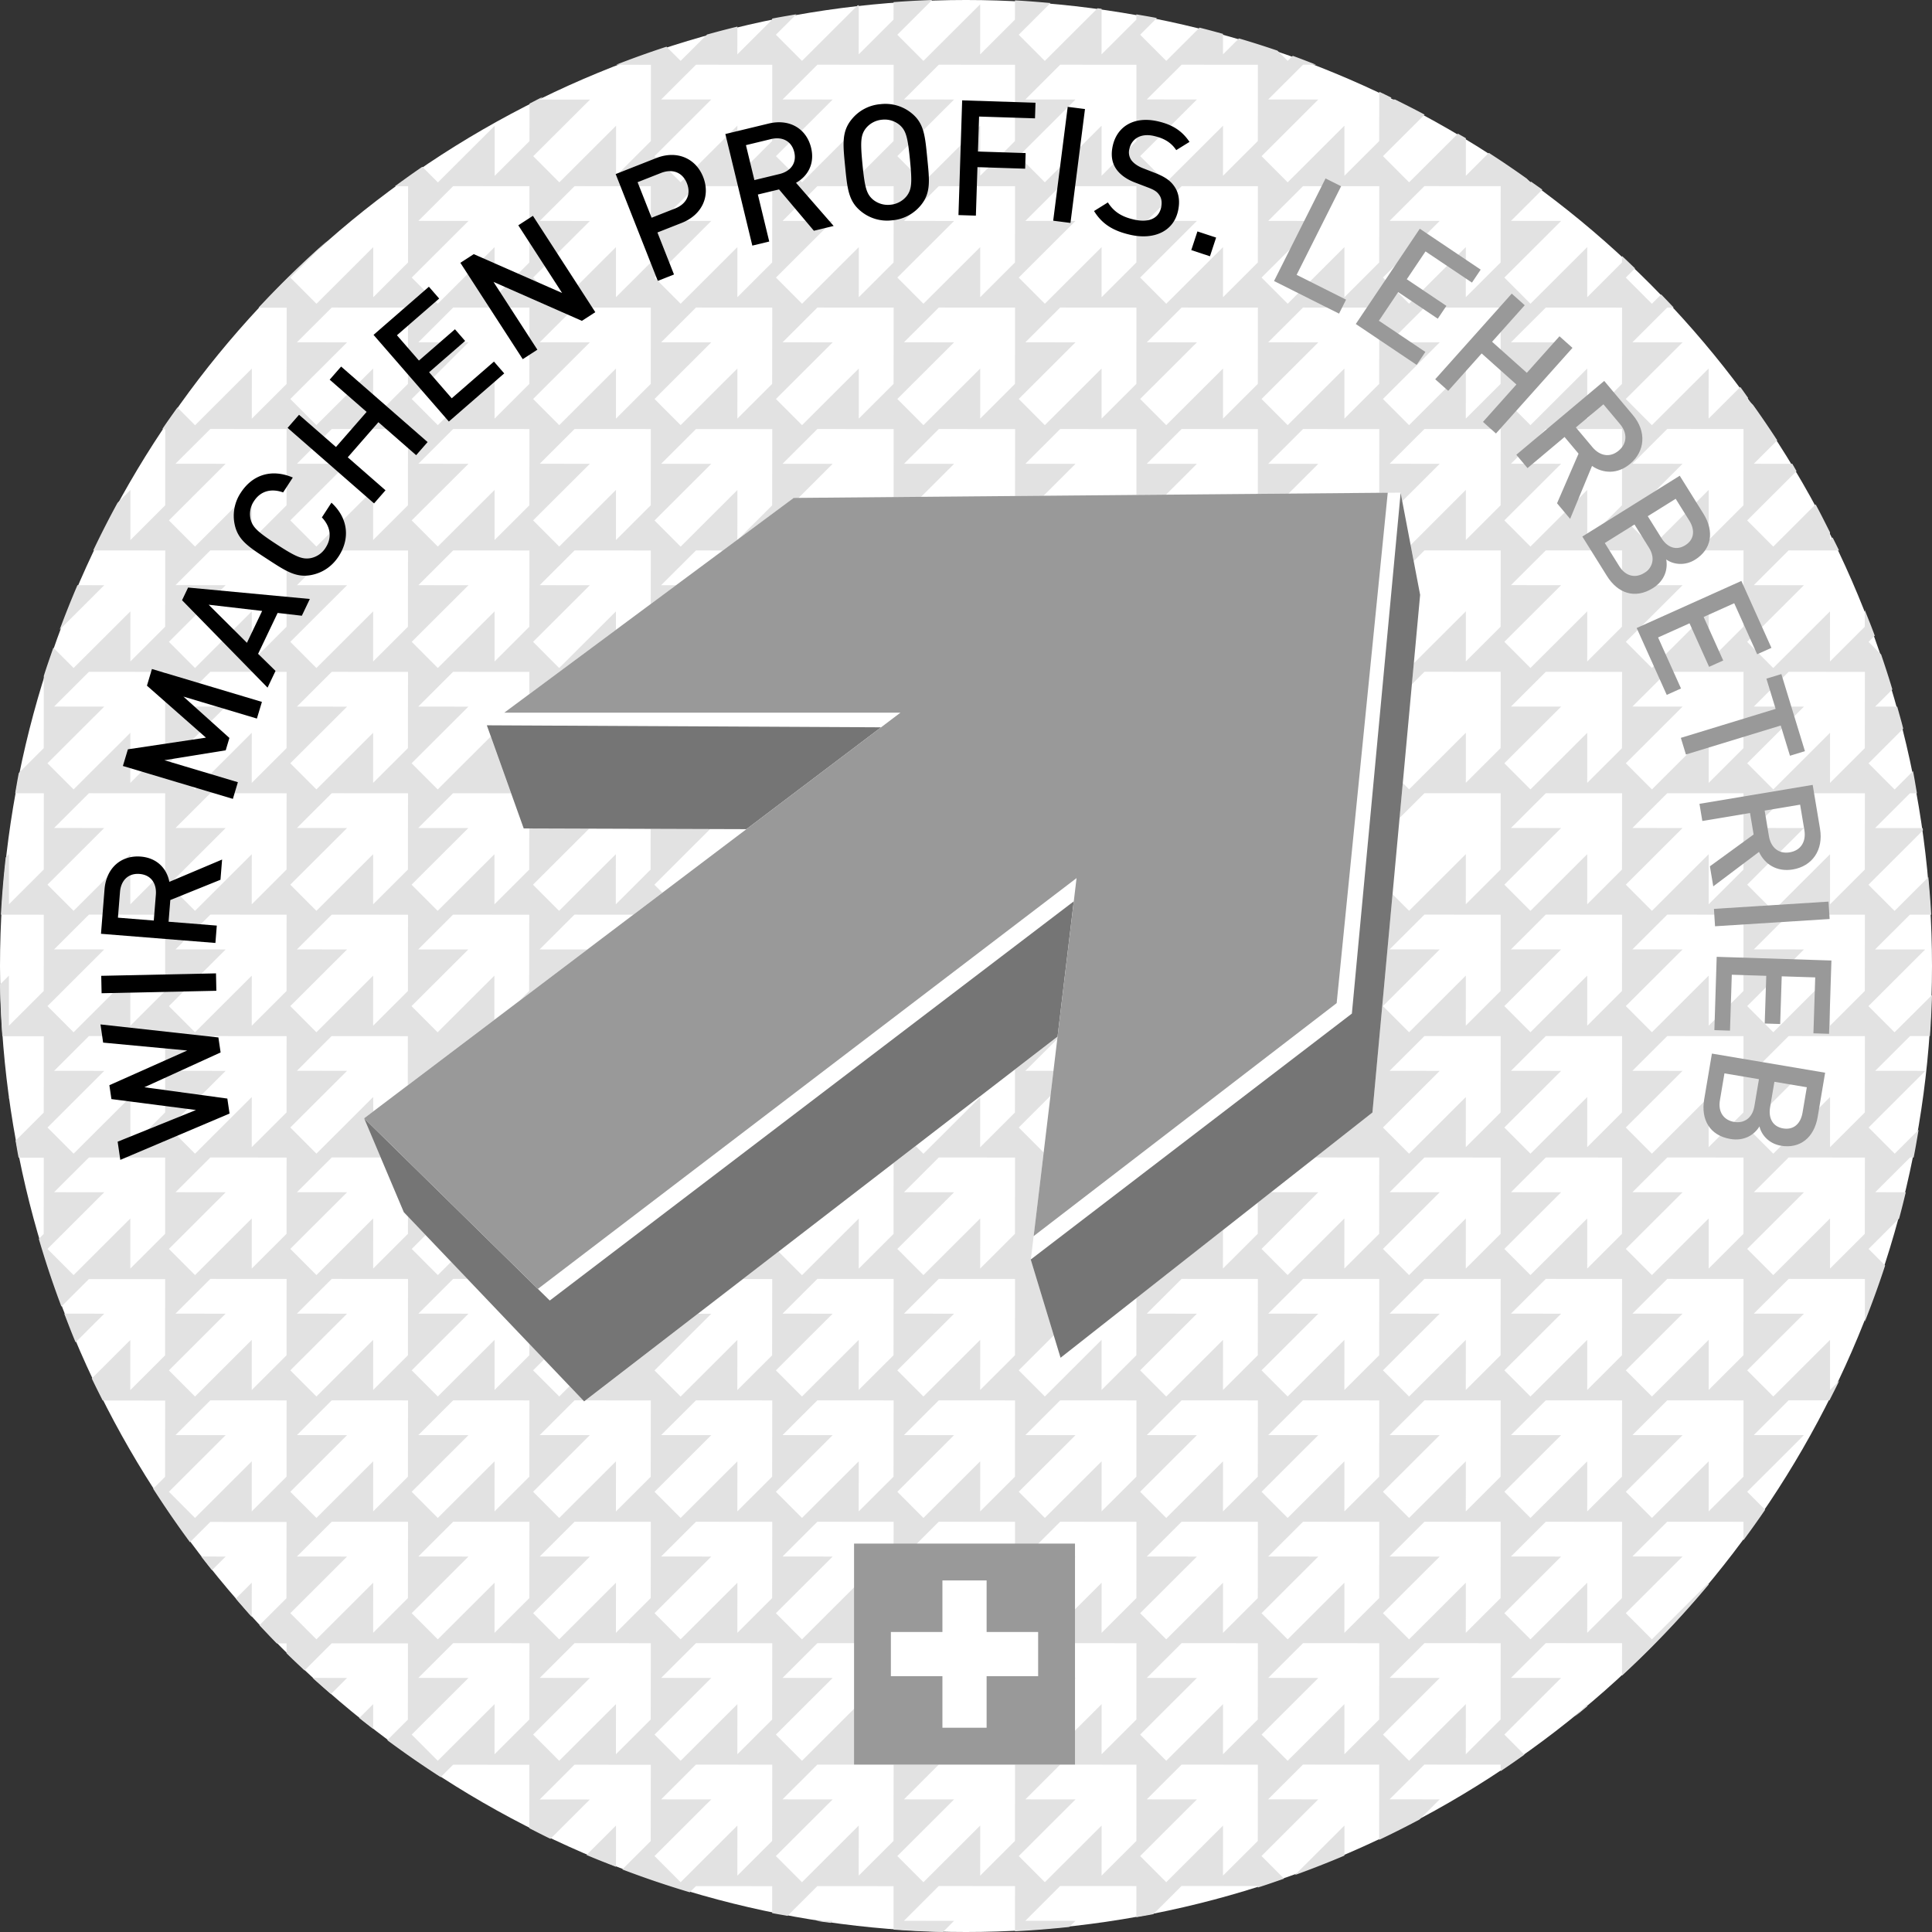
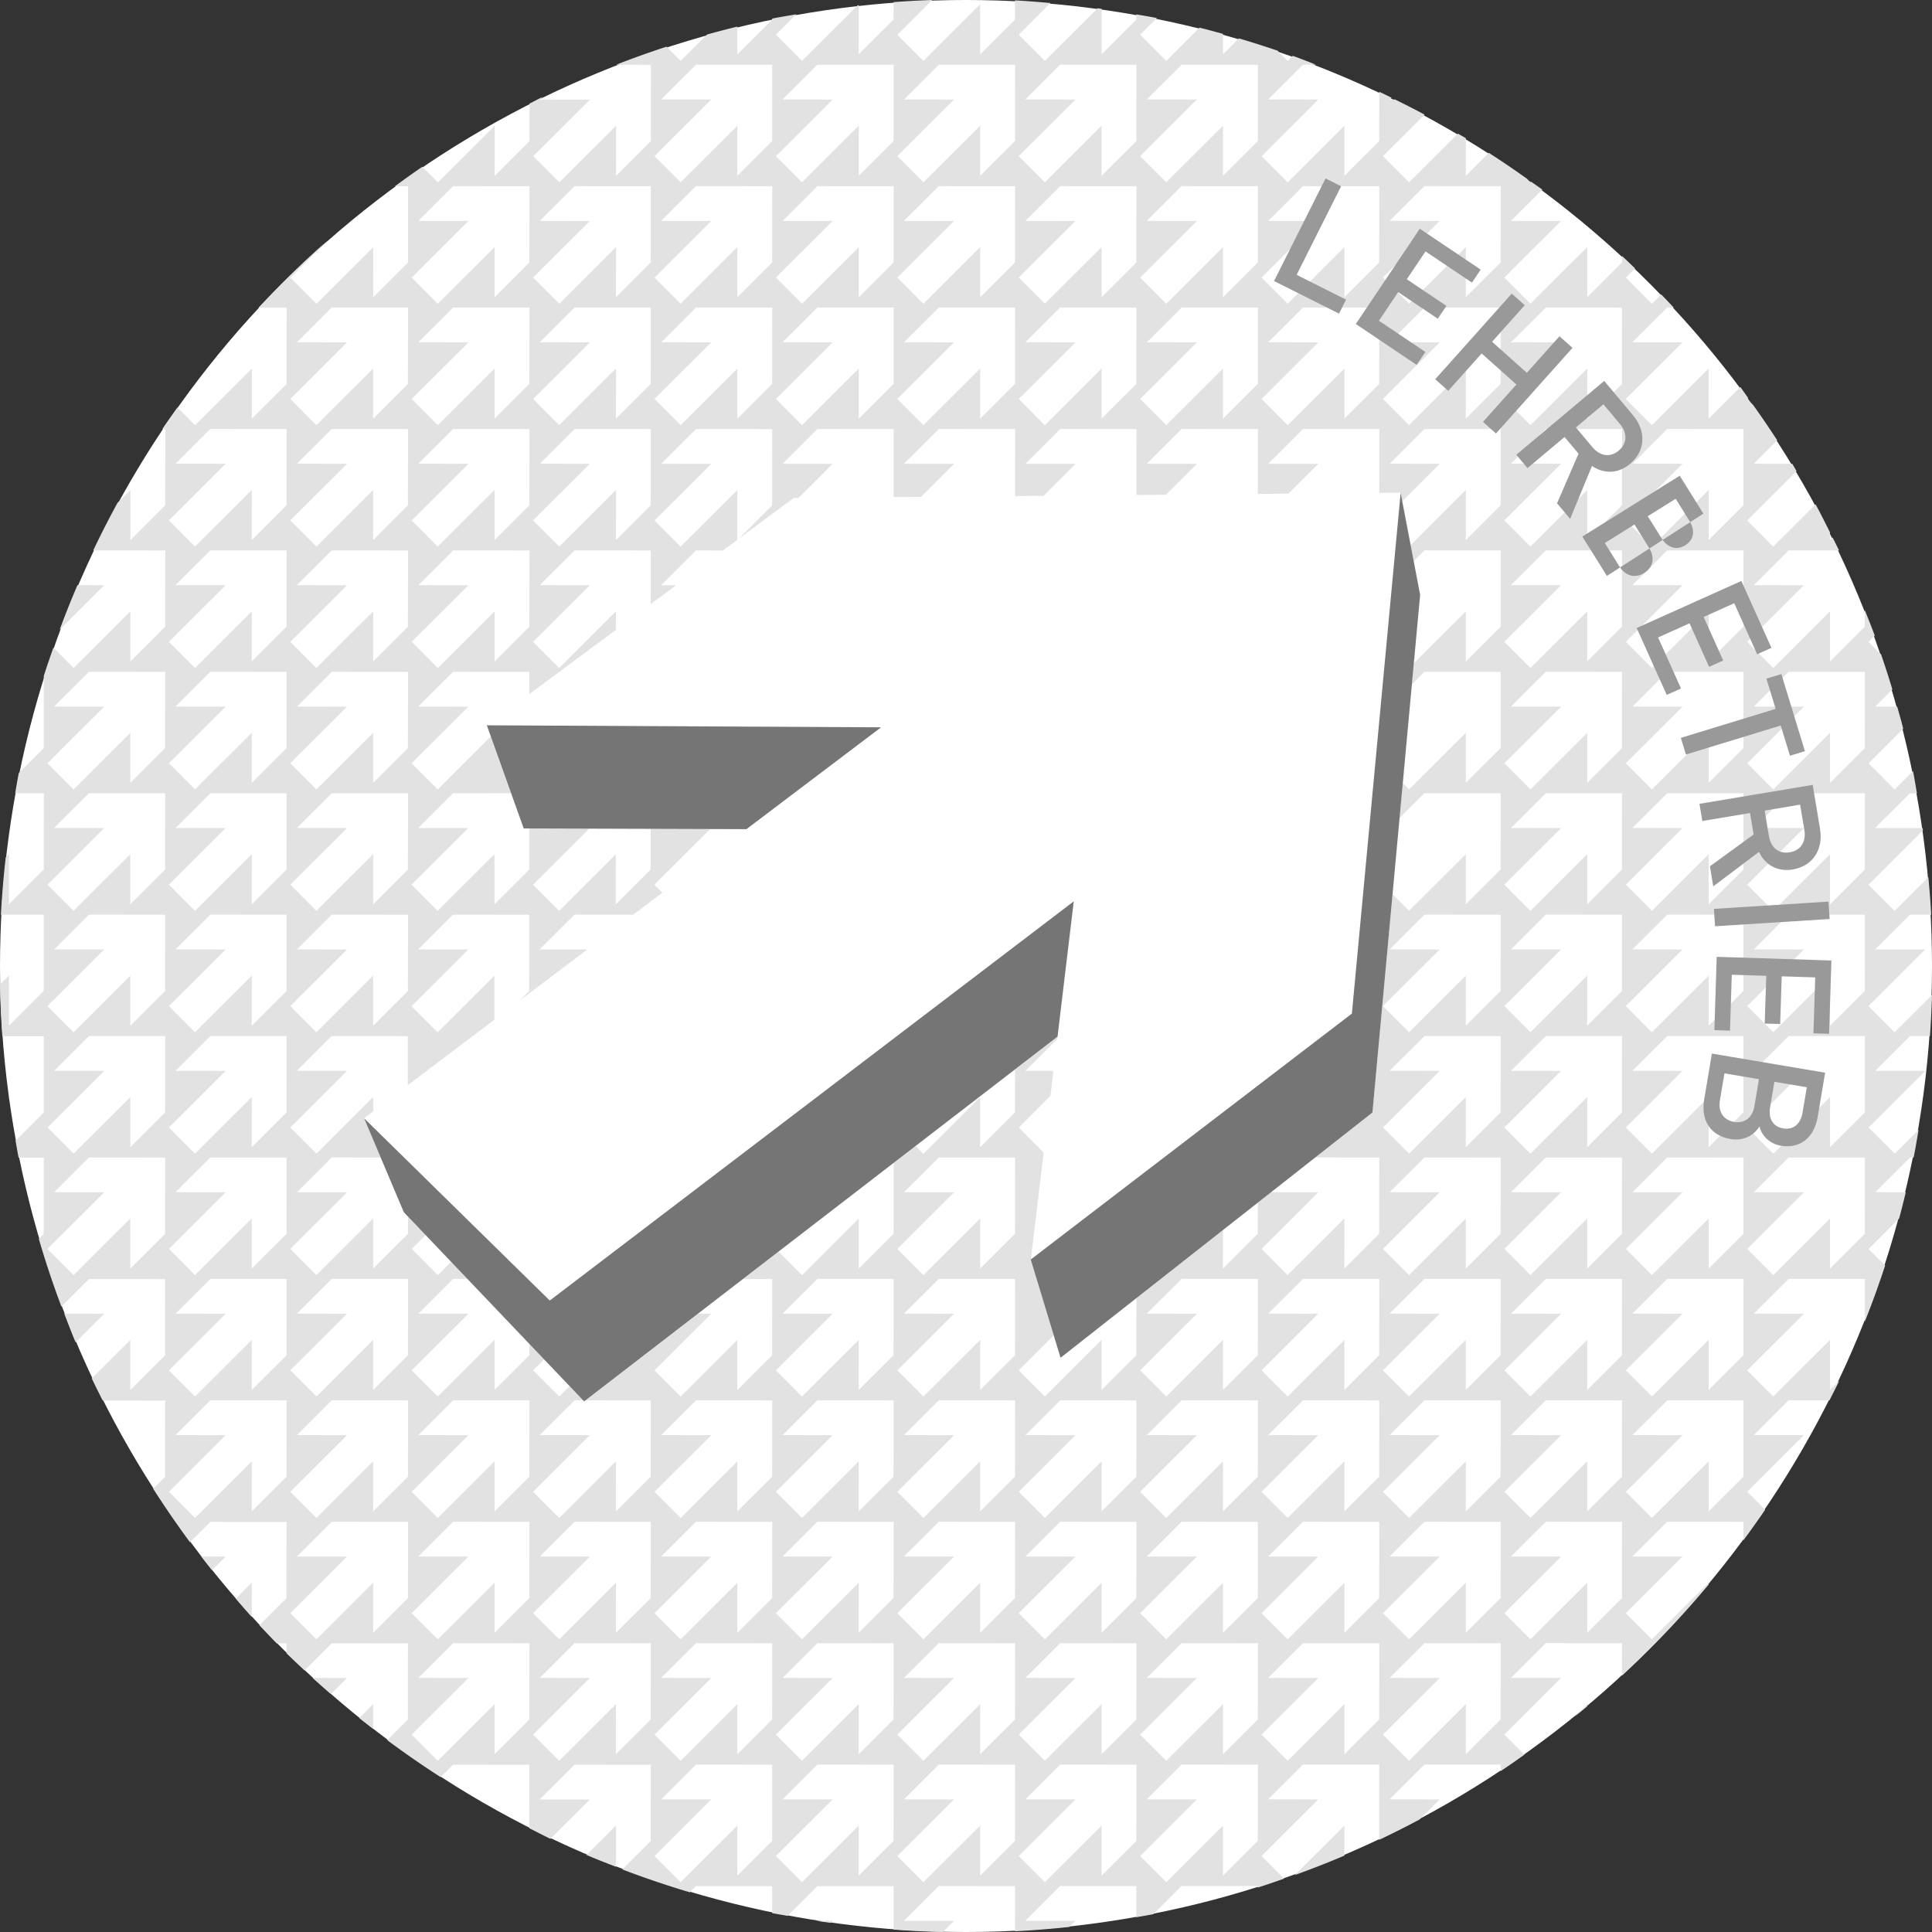
<svg xmlns="http://www.w3.org/2000/svg" viewBox="0 0 70 70" width="70" height="70">
  <rect x="0" y="0" width="70" height="70" fill="#333333" stroke="none" />
  <circle cx="35" cy="35" r="35" style="fill:#fff" />
  <path d="m3.777 47.598-1.038 1.036c-.145-.342-.276-.69-.41-1.037.426-.001.965 0 1.448.001zm-.971-26.396a34.329 34.329 0 0 0-.645 1.614l1.616-1.613-.971-.001zM.324 39.838v-.091l-.01.01.01.081zM57.51 61.822v-.079l-.458.456c.154-.124.306-.25.458-.377zM7.292 56.396c.128.166.258.331.389.495l.495-.494-.884-.001zm1.829 2.188.001-1.24-.579.577c.193.222.381.447.578.663zm4.399 4.058.001-.898-.504.503c.166.133.335.264.503.395zm55.994-21.705c-.057.334-.112.67-.179 1.001h-.13l-1.262 1.259 1.107.001c-.076.318-.155.634-.24.948l-1.107 1.105.599.6c-.224.687-.47 1.363-.734 2.03l.001-1.542-2.763-.002-1.262 1.259 1.817.002-2.057 2.052.946.948 2.056-2.052-.001 1.816.335-.335c-.114.239-.236.474-.355.71l-1.48-.001-1.262 1.259 1.817.002-2.057 2.052.651.652c-.255.374-.517.742-.786 1.105l.001-.669-2.763-.002-1.262 1.259 1.817.002-2.056 2.052.946.948 2.056-2.052v.067a35.311 35.311 0 0 1-3.138 3.299l.001-1.174-2.763-.002-1.262 1.259 1.817.002-2.057 2.052.726.728a36.56 36.56 0 0 1-.86.597v-.236l-2.763-.002-1.262 1.259 1.816.002-.733.731c-.48.256-.967.501-1.46.735l.003-2.725-2.763-.002-1.262 1.259 1.816.002-2.056 2.052.818.82c-.316.11-.632.221-.952.322v-.054l-2.763-.002-1.023 1.021c-.203.04-.409.073-.614.11l.001-1.128-2.763-.002-1.261 1.26 1.816.002-.222.221c-.652.069-1.308.123-1.97.156l.002-1.636-2.763-.002-1.262 1.26 1.816.002-.402.403a35.276 35.276 0 0 1-1.79-.087l.001-1.573-2.763-.002-1.079 1.077c-.185-.035-.373-.062-.557-.1l.001-.975-2.763-.002-.224.223a34.913 34.913 0 0 1-2.444-.828l1.03-1.028.003-2.764-2.763-.002-1.262 1.259 1.816.002-1.427 1.424c-.258-.123-.511-.255-.766-.385l.002-2.298-2.763-.002-.451.45a35.342 35.342 0 0 1-1.934-1.338l.746-.745.003-2.763-2.763-.002-.984.982c-.219-.206-.438-.41-.652-.622v-.358h-.355c-.212-.216-.42-.436-.627-.657l.979-.978.003-2.764-2.763-.002-.736.735a35.359 35.359 0 0 1-1.333-1.938l.431-.43.003-2.764-2.263-.002c-.134-.265-.268-.53-.395-.799l1.395-1.392-.001 1.815 1.261-1.259.003-2.763-2.763-.002-.997.995a34.705 34.705 0 0 1-.818-2.452l.177-.176.003-2.764-.912-.001c-.041-.204-.073-.411-.11-.616l1.02-1.018.003-2.764-1.502-.001A36.597 36.597 0 0 1 0 35.672l.324-.324-.001 1.816 1.261-1.259.003-2.763-1.554-.002a35.45 35.45 0 0 1 .175-2.075l.117-.117-.001 1.816 1.261-1.259.003-2.764H.55c.044-.244.082-.491.131-.733l.903-.901.003-2.616c.108-.344.228-.684.346-1.023l.734.735 2.057-2.052-.001 1.816 1.261-1.259.003-2.763-2.609-.002c.278-.584.571-1.159.88-1.724l.467-.466-.001 1.816 1.261-1.259.003-2.763H5.88c.177-.265.363-.523.547-.782l.641.642 2.056-2.052-.001 1.816 1.261-1.259.003-2.764-1.019-.001a35.174 35.174 0 0 1 2.499-2.431l-1.346 1.343.946.948 2.056-2.052-.001 1.816 1.261-1.259.003-2.763h-.478c.327-.24.657-.477.993-.706l.566.566 2.057-2.052-.001 1.816 1.261-1.259.001-1.36c.157-.08.312-.163.47-.241l-.094.094 1.816.002-2.057 2.05.946.948 2.056-2.052-.001 1.816 1.261-1.259.003-2.763-1.261-.004a34.64 34.64 0 0 1 1.824-.653l.513.514.957-.955c.364-.101.73-.198 1.098-.287l-.001 1.006L27.976.711V.674c.291-.059.586-.105.879-.157l-.743.741.946.948L31.075.193l.039-.005-.001 1.782L32.374.711l.001-.634c.464-.034.929-.061 1.398-.077l-1.262 1.259.946.948L35.514.155l-.001 1.816 1.26-1.259.001-.698c.432.022.86.059 1.288.096L36.91 1.259l.946.948L39.767.3c.048.007.097.012.145.018l-.001 1.652L41.172.711v-.19c.248.044.497.083.743.133l-.605.604.946.948 1.206-1.204c.285.071.567.148.85.226v.741l.578-.577c.47.138.934.286 1.395.443l.37.371.184-.183c.284.102.564.212.845.322h-.473l-1.262 1.259 1.816.002-2.056 2.052.946.948 2.056-2.052-.001 1.816 1.261-1.259.002-1.786c.148.07.294.141.441.213l-.066.066h.196c.36.179.719.359 1.072.549l-1.508 1.505.947.948 1.768-1.764c.095.056.194.108.288.166L53.11 6.37l.833-.832c.466.3.924.611 1.374.932l.136.136.023-.023c.134.097.272.189.405.288l-1.135 1.132 1.817.002-2.057 2.052.946.948 2.057-2.052-.001 1.816 1.26-1.259v-.236c.16.148.315.299.472.45l-.335.334.946.948.338-.337c.152.157.304.315.453.475h-.236l-1.262 1.259 1.817.002-2.056 2.052.946.948 2.056-2.052-.001 1.816 1.149-1.147c.098.131.189.267.285.399l-.037.037.219.219c.299.419.59.845.871 1.278l-.85.848 1.394.001c.054.088.103.179.155.267l-1.789 1.786.946.948 1.534-1.531c.181.333.35.674.521 1.014v.281l.095-.095c.078.157.158.313.233.471l-1.828-.002-1.262 1.259 1.817.002-2.057 2.052.946.948 2.056-2.052-.001 1.816 1.261-1.259.001-.605c.122.308.248.615.361.928l-.225.225.456.457c.143.419.28.84.407 1.266l-.623.622.799.001c.074.266.151.53.218.798L67.7 27.657l.946.948.666-.665c.054.265.095.535.143.803h-.254l-1.262 1.259 1.723.002.01.082-1.974 1.97.946.948 1.224-1.222c.041.452.08.904.103 1.36l-.772-.001-1.262 1.259 1.816.002-2.056 2.052.946.948L70 36.053c-.015.498-.04.993-.075 1.486l-.719-.001-1.263 1.26 1.816.002-2.056 2.052.946.948.865-.863zM5.985 41.94l-2.763-.002-1.262 1.259 1.816.002-2.056 2.052.946.948 2.057-2.052-.001 1.816 1.261-1.259.002-2.764zm0-4.399-2.763-.002-1.261 1.259 1.816.002-2.056 2.052.946.948 2.057-2.052-.001 1.816 1.261-1.259.001-2.764zm0-4.4-2.763-.002-1.262 1.259 1.816.002-2.056 2.053.946.948 2.057-2.052-.001 1.816 1.261-1.259.002-2.765zm0-4.399-2.763-.002-1.262 1.259 1.816.002-2.056 2.052.946.948 2.057-2.052-.001 1.816 1.261-1.259.002-2.764zm0-4.399-2.763-.002L1.96 25.6l1.816.002-2.056 2.052.946.948 2.057-2.052-.001 1.816 1.261-1.259.002-2.764zm4.399 26.396-2.763-.002-1.262 1.259 1.817.002L6.12 54.05l.946.948 2.056-2.052-.001 1.815 1.261-1.258.002-2.764zm0-4.4-2.763-.002-1.262 1.259 1.817.002-2.056 2.053.946.948 2.056-2.052-.001 1.816 1.261-1.259.002-2.765zm0-4.399-2.763-.002-1.262 1.259 1.817.002-2.056 2.052.946.948 2.056-2.052-.001 1.816 1.261-1.259.002-2.764zm0-4.399-2.763-.002-1.262 1.259 1.817.002-2.056 2.052.946.948 2.056-2.052-.001 1.816 1.261-1.259.002-2.764zm0-4.4-2.763-.002-1.262 1.259 1.817.002-2.056 2.053.946.948 2.056-2.052-.001 1.816 1.261-1.259.002-2.765zm0-4.399-2.763-.002-1.262 1.259 1.817.002-2.056 2.052.946.948 2.056-2.052-.001 1.816 1.261-1.259.002-2.764zm0-4.399-2.763-.002L6.359 25.6l1.817.002-2.056 2.052.946.948 2.056-2.052-.001 1.816 1.261-1.259.002-2.764zm0-4.4-2.763-.002L6.359 21.2l1.817.002-2.056 2.053.946.948 2.056-2.052-.001 1.816 1.261-1.259.002-2.765zm0-4.399-2.763-.002-1.262 1.259 1.817.002-2.056 2.052.946.948 2.056-2.052-.001 1.816 1.261-1.259.002-2.764zm35.325-5.487.946.948 2.056-2.052-.001 1.816 1.261-1.259.003-2.763-2.763-.002-1.262 1.259 1.816.002-2.056 2.051zm0 4.399.946.948 2.056-2.052-.001 1.816 1.261-1.259.003-2.764-2.763-.002-1.262 1.259 1.816.002-2.056 2.052zM41.31 5.657l.946.948 2.057-2.052-.001 1.816 1.261-1.259.003-2.763-2.763-.002-1.263 1.258 1.816.002-2.056 2.052zm0 4.4.946.948 2.057-2.052-.001 1.816 1.261-1.259.003-2.763-2.763-.002-1.263 1.258 1.816.002-2.056 2.052zm0 4.399.946.948 2.057-2.052-.001 1.816 1.261-1.259.003-2.764-2.763-.002-1.262 1.259 1.816.002-2.057 2.052zm-4.399-8.799.946.948 2.056-2.052-.001 1.816 1.261-1.259.002-2.763-2.763-.002-1.261 1.259 1.816.002-2.056 2.051zm0 4.4.946.948 2.056-2.052-.001 1.816 1.261-1.259.002-2.763-2.763-.002-1.261 1.259 1.816.002-2.056 2.051zm0 4.399.946.948 2.056-2.052-.001 1.816 1.261-1.259.002-2.764-2.763-.002-1.261 1.259 1.816.002-2.056 2.052zm-4.399-8.799.946.948 2.057-2.052-.001 1.816 1.26-1.259.003-2.763-2.763-.002-1.262 1.259 1.816.002-2.056 2.051zm0 4.4.946.948 2.057-2.052-.001 1.816 1.26-1.259.003-2.763-2.763-.002-1.262 1.259 1.816.002-2.056 2.051zm0 4.399.946.948 2.057-2.052-.001 1.816 1.26-1.259.003-2.764-2.763-.002-1.262 1.259 1.816.002-2.056 2.052zm-4.398-8.799.946.948 2.056-2.052-.001 1.816 1.261-1.259.003-2.763-2.763-.002-1.262 1.259 1.816.002-2.056 2.051zm0 4.4.946.948 2.056-2.052-.001 1.816 1.261-1.259.003-2.763-2.763-.002-1.262 1.259 1.816.002-2.056 2.051zm0 4.399.946.948 2.056-2.052-.001 1.816 1.261-1.259.003-2.764-2.763-.002-1.262 1.259 1.816.002-2.056 2.052zM25.771 3.605l-2.056 2.052.946.948 2.056-2.052-.001 1.816 1.261-1.259.003-2.763-2.763-.002-1.262 1.259 1.816.001zm-2.056 6.452.946.948 2.056-2.052-.001 1.816 1.261-1.259.003-2.764-2.763-.002-1.262 1.259 1.816.002-2.056 2.052zm0 4.399.946.948 2.056-2.052-.001 1.816 1.261-1.259.003-2.764-2.763-.002-1.262 1.259 1.816.002-2.056 2.052zm-4.399-4.399.946.948 2.056-2.052-.001 1.816 1.261-1.259.003-2.763-2.763-.002-1.262 1.259 1.816.002-2.056 2.051zm0 4.399.946.948 2.056-2.052-.001 1.816 1.261-1.259.003-2.764-2.763-.002-1.262 1.259 1.816.002-2.056 2.052zm0 4.399.946.948 2.056-2.052-.001 1.816 1.261-1.259.003-2.763-2.763-.002-1.262 1.259 1.816.002-2.056 2.051zm-2.342-10.85-2.057 2.052.946.948 2.057-2.052-.001 1.816L19.18 9.51l.003-2.763-2.763-.003-1.262 1.259 1.816.002zm-2.057 6.451.946.948 2.057-2.052-.001 1.816 1.261-1.259.003-2.764-2.763-.002-1.262 1.259 1.816.002-2.057 2.052zm0 4.399.946.948 2.057-2.052-.001 1.816 1.261-1.259.003-2.763-2.763-.002-1.262 1.259 1.816.002-2.057 2.051zm0 4.4.946.948 2.057-2.052-.001 1.816 1.261-1.259.003-2.763-2.763-.002-1.262 1.259 1.816.002-2.057 2.051zm-4.399-8.799.946.948 2.056-2.052-.001 1.816 1.261-1.259.003-2.764-2.763-.002-1.262 1.259 1.817.002-2.057 2.052zm0 4.399.946.948 2.056-2.052-.001 1.816 1.261-1.259.003-2.763-2.763-.002-1.262 1.259 1.817.002-2.057 2.051zm0 4.4.946.948 2.056-2.052-.001 1.816 1.261-1.259.003-2.763-2.763-.002-1.262 1.259 1.817.002-2.057 2.051zm0 4.399.946.948 2.056-2.052-.001 1.816 1.261-1.259.003-2.763-2.763-.002-1.262 1.259 1.817.002-2.057 2.051zm0 4.399.946.948 2.056-2.052-.001 1.816 1.261-1.259.003-2.764-2.763-.002-1.262 1.259 1.817.002-2.057 2.052zm0 4.4.946.948 2.056-2.052-.001 1.816 1.261-1.259.003-2.763-2.763-.003-1.262 1.259 1.817.002-2.057 2.052zm4.265 18.685-2.763-.002-1.262 1.259 1.817.002-2.056 2.052.946.948 2.056-2.052-.001 1.816 1.261-1.259.002-2.764zm0-4.399-2.763-.002-1.262 1.259 1.817.002-2.056 2.052.946.948 2.056-2.052-.001 1.815 1.261-1.258.002-2.764zm0-4.4-2.763-.002-1.262 1.259 1.817.002-2.056 2.052.946.948 2.056-2.052-.001 1.816 1.261-1.259.002-2.764zm4.399 13.198-2.763-.002-1.262 1.259 1.816.002-2.057 2.052.946.948 2.057-2.052-.001 1.816 1.261-1.259.003-2.764zm0-4.399-2.763-.002-1.262 1.259 1.816.002-2.057 2.052.946.948 2.057-2.052-.001 1.816 1.261-1.259.003-2.764zm0-4.399-2.763-.002-1.262 1.259 1.816.002-2.057 2.052.946.948 2.057-2.052-.001 1.815 1.261-1.258.003-2.764zm4.399 8.798-2.763-.002-1.262 1.259 1.816.002-2.057 2.052.946.948 2.056-2.052-.001 1.816 1.261-1.259.004-2.764zm0-4.399-2.763-.002-1.262 1.259 1.816.002-2.057 2.052.946.948 2.056-2.052-.001 1.816 1.261-1.259.004-2.764zm4.399 8.799-2.763-.002-1.262 1.259 1.816.002-2.056 2.052.946.948 2.056-2.052-.001 1.815 1.261-1.258.003-2.764zm0-4.4-2.763-.002-1.262 1.259 1.816.002-2.056 2.052.946.948 2.056-2.052-.001 1.816 1.261-1.259.003-2.764zm0-4.399-2.763-.002-1.262 1.259 1.816.002-2.056 2.052.946.948 2.056-2.052-.001 1.816 1.261-1.259.003-2.764zm0-4.399-2.763-.002-1.262 1.259 1.816.002-2.056 2.052.946.948 2.056-2.052-.001 1.815 1.261-1.258.003-2.764zm4.398 13.198-2.763-.002-1.262 1.259 1.816.002-2.057 2.052.946.948 2.056-2.052-.001 1.815 1.261-1.258.004-2.764zm0-4.4-2.763-.002-1.262 1.259 1.816.002-2.057 2.052.946.948 2.056-2.052-.001 1.816 1.261-1.259.004-2.764zm0-4.399-2.763-.002-1.262 1.259 1.816.002-2.057 2.052.946.948 2.056-2.052-.001 1.816 1.261-1.259.004-2.764zm0-4.399-2.763-.002-1.262 1.259 1.816.002-2.057 2.052.946.948 2.056-2.052-.001 1.815 1.261-1.258.004-2.764zm0-4.4-2.763-.002-1.262 1.259 1.816.002-2.057 2.052.946.948 2.056-2.052-.001 1.816 1.261-1.259.004-2.764zm4.399 17.598-2.763-.002-1.262 1.259 1.816.002-2.056 2.052.946.948 2.057-2.052-.001 1.815 1.26-1.258.003-2.764zm0-4.4-2.763-.002-1.262 1.259 1.816.002-2.056 2.052.946.948 2.057-2.052-.001 1.816 1.26-1.259.003-2.764zm0-4.399-2.763-.002-1.262 1.259 1.816.002-2.056 2.052.946.948 2.057-2.052-.001 1.816 1.26-1.259.003-2.764zm0-4.399-2.763-.002-1.262 1.259 1.816.002-2.056 2.052.946.948 2.057-2.052-.001 1.815 1.26-1.258.003-2.764zm0-4.4-2.763-.002-1.262 1.259 1.816.002-2.056 2.052.946.948 2.057-2.052-.001 1.816 1.26-1.259.003-2.764zm0-4.399-2.763-.002-1.262 1.259 1.816.002-2.056 2.052.946.948 2.057-2.052-.001 1.816 1.26-1.259.003-2.764zm4.399 21.997-2.763-.002-1.261 1.259 1.816.002-2.056 2.052.946.948 2.056-2.052-.001 1.815 1.261-1.258.002-2.764zm0-4.4-2.763-.002-1.261 1.259 1.816.002-2.056 2.052.946.948 2.056-2.052-.001 1.816 1.261-1.259.002-2.764zm0-4.399-2.763-.002-1.261 1.259 1.816.002-2.056 2.052.946.948 2.056-2.052-.001 1.816 1.261-1.259.002-2.764zm0-4.399-2.763-.002-1.261 1.259 1.816.002-2.056 2.052.946.948 2.056-2.052-.001 1.815 1.261-1.258.002-2.764zm4.399 13.198-2.763-.002-1.262 1.259 1.816.002-2.056 2.052.946.948 2.057-2.052-.001 1.815 1.261-1.258.002-2.764zm0-4.4-2.763-.002-1.262 1.259 1.816.002-2.056 2.052.946.948 2.057-2.052-.001 1.816 1.261-1.259.002-2.764zm0-4.399-2.763-.002-1.262 1.259 1.816.002-2.056 2.052.946.948 2.057-2.052-.001 1.816 1.261-1.259.002-2.764zm0-4.399-2.763-.002-1.262 1.259 1.816.002-2.056 2.052.946.948 2.057-2.052-.001 1.815 1.261-1.258.002-2.764zm0-4.4-2.763-.002-1.262 1.259 1.816.002-2.056 2.052.946.948 2.057-2.052-.001 1.816 1.261-1.259.002-2.764zm4.399 13.198-2.763-.002-1.262 1.259 1.816.002-2.056 2.052.946.948 2.056-2.052-.001 1.816 1.261-1.259.003-2.764zm0-4.399-2.763-.002-1.262 1.259 1.816.002-2.056 2.052.946.948 2.056-2.052-.001 1.816 1.261-1.259.003-2.764zm0-4.399-2.763-.002-1.262 1.259 1.816.002-2.056 2.052.946.948 2.056-2.052-.001 1.815 1.261-1.258.003-2.764zm0-4.4-2.763-.002-1.262 1.259 1.816.002-2.056 2.052.946.948 2.056-2.052-.001 1.816 1.261-1.259.003-2.764zm4.399 13.198-2.763-.002-1.262 1.259 1.816.002-2.057 2.052.947.948 2.056-2.052-.001 1.816 1.261-1.259.003-2.764zm0-4.399-2.763-.002-1.262 1.259 1.816.002-2.057 2.052.947.948 2.056-2.052-.001 1.816 1.261-1.259.003-2.764zm0-4.399-2.763-.002-1.262 1.259 1.816.002-2.057 2.052.947.948 2.056-2.052-.001 1.815 1.261-1.258.003-2.764zm0-4.4-2.763-.002-1.262 1.259 1.816.002-2.057 2.052.947.948 2.056-2.052-.001 1.816 1.261-1.259.003-2.764zm0-4.399-2.763-.002-1.262 1.259 1.816.002-2.057 2.052.947.948 2.056-2.052-.001 1.816 1.261-1.259.003-2.764zm0-4.399-2.763-.002-1.262 1.259 1.816.002-2.057 2.052.947.948 2.056-2.052-.001 1.816 1.261-1.259.003-2.764zm0-4.4-2.763-.002-1.262 1.259 1.816.002-2.057 2.052.947.948 2.056-2.052-.001 1.816 1.261-1.259.003-2.764zm-1.262-15.39-.001 1.816 1.261-1.259.003-2.763-2.763-.002-1.262 1.259 1.816.002-1.358 1.355-.058-.302-.001-.007-.466.004-.309.003.002-2.311-2.763-.002-1.262 1.259 1.816.002-1.083 1.081-1.109.01.002-2.35-2.763-.002-1.262 1.259 1.816.002-1.122 1.12-1.07.009.002-2.388-2.763-.002-1.261 1.259 1.816.002-1.161 1.159-1.031.009.003-2.427-2.763-.002-1.262 1.259 1.816.002-1.201 1.198-.992.009.002-2.466-2.763-.002-1.262 1.259 1.816.002-1.24 1.237-.174.002-1.996 1.481 1.217-1.215.003-2.763-2.763-.002-1.262 1.259 1.816.002-2.056 2.052.946.948 2.056-2.052-.001 1.804-.521.387-.979-.001-1.262 1.259h.544l-.92.682.002-1.94-2.763-.002-1.262 1.259 1.816.002-2.057 2.052.946.948 2.056-2.052v.669l-2.652 1.967-.486.36.001-.804-2.763-.002-1.262 1.259 1.816.002-2.057 2.052.946.948 1.921-1.917.735 2.057-2.101-.002L15.153 30l1.816.002-2.057 2.052.946.948 2.057-2.052-.001 1.816 1.261-1.259.001-1.489 2.169.007-2.034 2.029.946.948 2.056-2.052-.001 1.816 1.261-1.259.001-1.474 2.154.007-2.019 2.015.289.289-1.056.798-2.13-.002-1.262 1.26 1.727.002-2.459 1.859.355-.355.003-2.763-2.763-.002-1.262 1.259 1.816.002-2.057 2.052.946.948 2.057-2.052-.001 1.596-3.137 2.373.002-1.777-2.763-.002-1.256 1.257 1.817.002-2.056 2.052.946.948 2.056-2.052c0 .203.003.367.006.519l-.334.252.601 1.421-1.774-.002-1.262 1.259 1.817.002-2.056 2.052.946.948 2.056-2.052-.001 1.816 1.261-1.259.001-.626.64.671-.504.503.946.948.482-.481.59.619h-.516l-1.262 1.259 1.816.002-2.057 2.052.946.948 2.057-2.052-.001 1.816 1.261-1.259v-.411l.534.561-.398.397.946.948.376-.375.49.514h-.31l-1.262 1.259 1.816.002-2.057 2.052.946.95 2.056-2.052-.001 1.815 1.261-1.258.003-2.764-2.366-.002 4.074-3.139.482.001-2.056 2.052.946.948 2.056-2.052-.001 1.816 1.261-1.259.003-2.763-1.056-.001 1.286-.991.85.852 2.056-2.052-.001 1.816 1.261-1.259.002-2.568.8-.616.28.281 2.057-2.052-.001 1.816 1.26-1.259.002-1.557 1.542-1.188-.01.084-1.156 1.15 1.018.001-.109.906-1.149 1.147.903.905-.363 3.03-.103.858.832 2.738-1.269 1.266.946.948 2.056-2.052-.001 1.816 1.261-1.259.002-2.071 1.071-.842.009.01.08-.08 1.976-1.554-.001 1.397 1.261-1.259.001-1.13.479-.377 1.713.002-2.056 2.052.946.948 2.056-2.052-.001 1.816 1.261-1.259.003-2.764-2.32-.002 2.073-1.629.729-7.908.599.6 2.056-2.052-.001 1.816 1.261-1.259.003-2.764-2.763-.002-.9.898.117-1.265.228.228 2.056-2.052-.001 1.816 1.261-1.259.003-2.763-2.763-.002-.454.453.07-.762 1.884-1.881-.001 1.816 1.261-1.259.003-2.763-2.763-.002-.388.388-.111-.581 1.999-1.999zm1.262-6.606-2.763-.002-1.262 1.259 1.816.002-2.057 2.052.947.948 2.056-2.052-.001 1.816 1.261-1.259.003-2.764zm0-4.4-2.763-.002-1.262 1.259 1.816.002-2.057 2.052.947.948 2.056-2.052-.001 1.816L54.37 9.51l.003-2.765zm4.398 48.393-2.763-.002-1.262 1.259 1.817.002-2.057 2.052.946.948 2.057-2.052-.001 1.816 1.26-1.259.003-2.764zm0-4.399-2.763-.002-1.262 1.259 1.817.002-2.057 2.052.946.948 2.057-2.052-.001 1.815 1.26-1.258.003-2.764zm0-4.4-2.763-.002-1.262 1.259 1.817.002-2.057 2.052.946.948 2.057-2.052-.001 1.816 1.26-1.259.003-2.764zm0-4.399-2.763-.002-1.262 1.259 1.817.002-2.057 2.052.946.948 2.057-2.052-.001 1.816 1.26-1.259.003-2.764zm0-4.399-2.763-.002-1.262 1.259 1.817.002-2.057 2.052.946.948 2.057-2.052-.001 1.816 1.26-1.259.003-2.764zm0-4.4-2.763-.002-1.262 1.259 1.817.002-2.057 2.052.946.948 2.057-2.052-.001 1.816 1.26-1.259.003-2.764zm0-4.399-2.763-.002-1.262 1.259 1.817.002-2.057 2.052.946.948 2.057-2.052-.001 1.816 1.26-1.259.003-2.764zm0-4.399-2.763-.002-1.262 1.259 1.817.002-2.057 2.052.946.948 2.057-2.052-.001 1.816 1.26-1.259.003-2.764zm0-4.4-2.763-.002-1.262 1.259 1.817.002-2.057 2.052.946.948 2.057-2.052-.001 1.816 1.26-1.259.003-2.764zm0-4.399-2.763-.002-1.262 1.259 1.817.002-2.057 2.052.946.948 2.057-2.052-.001 1.816 1.26-1.259.003-2.764zm0-4.399-2.763-.002-1.262 1.259 1.817.002-2.057 2.052.946.948 2.057-2.052-.001 1.816 1.26-1.259.003-2.764zm4.4 39.594-2.763-.002-1.262 1.259 1.817.002-2.056 2.052.946.948 2.056-2.052-.001 1.815 1.261-1.258.002-2.764zm0-4.4-2.763-.002-1.262 1.259 1.817.002-2.056 2.052.946.948 2.056-2.052-.001 1.816 1.261-1.259.002-2.764zm0-4.399-2.763-.002-1.262 1.259 1.817.002-2.056 2.052.946.948 2.056-2.052-.001 1.816 1.261-1.259.002-2.764zm0-4.399-2.763-.002-1.263 1.259 1.817.002-2.056 2.052.946.948 2.056-2.052-.001 1.816 1.261-1.259.003-2.764zm0-4.4-2.763-.002-1.262 1.259 1.817.002-2.056 2.052.946.948 2.056-2.052-.001 1.816 1.261-1.259.002-2.764zm0-4.399-2.763-.002-1.262 1.259 1.817.002-2.056 2.052.946.948 2.056-2.052-.001 1.816 1.261-1.259.002-2.764zm0-4.399-2.763-.002-1.262 1.259 1.817.002-2.056 2.052.946.948 2.056-2.052-.001 1.816 1.261-1.259.002-2.764zm0-4.4-2.763-.002-1.262 1.259 1.817.002-2.056 2.052.946.948 2.056-2.052-.001 1.816 1.261-1.259.002-2.764zm0-4.399-2.763-.002-1.262 1.259 1.817.002-2.056 2.052.946.948 2.056-2.052-.001 1.816 1.261-1.259.002-2.764zm4.398 26.396-2.763-.002-1.262 1.259 1.817.002-2.057 2.052.946.948 2.056-2.052-.001 1.816 1.261-1.259.003-2.764zm0-4.399-2.763-.002-1.261 1.259 1.817.002-2.057 2.052.946.948 2.056-2.052-.001 1.816 1.261-1.259.002-2.764zm0-4.4-2.763-.002-1.262 1.259 1.817.002-2.057 2.052.946.948 2.056-2.052-.001 1.816 1.261-1.259.003-2.764zm0-4.399-2.763-.002-1.262 1.259 1.817.002-2.057 2.052.946.948 2.056-2.052-.001 1.816 1.261-1.259.003-2.764zm0-4.399-2.763-.002-1.262 1.259 1.817.002-2.057 2.052.946.948 2.056-2.052-.001 1.816 1.261-1.259.003-2.764zM11.327 60.794c.217.199.441.391.663.585l.585-.584-1.248-.001zm37.384 6.438.001-1.088-1.797 1.793c.606-.22 1.205-.454 1.796-.705zm-26.393.405.001-1.494-1.068 1.066c.351.151.709.289 1.067.428zm7.243 1.957c.178.028.357.049.536.074l.073-.073-.609-.001z" style="fill:#e2e2e2" />
-   <path d="m7.913 37.589.08.543-2.762 1.261 3.006.41.08.543-3.958 1.678-.096-.659L7.1 40.218l-3.063-.396-.074-.503 2.821-1.257-3.047-.286-.096-.659 4.272.472zm-.074-1.691-4.158.089-.013-.631 4.158-.089.013.631zm.149-4.022-1.817.734-.063.786 1.747.14-.05.629-4.146-.332.128-1.607c.063-.786.61-1.246 1.314-1.19.594.048.944.439 1.035.915l1.911-.808-.059.733zm-3.64.441-.075.932 1.299.104.075-.932c.034-.419-.182-.724-.59-.756-.408-.033-.675.233-.709.652zm4.96-6.282-2.664-.797 1.668 1.499-.134.448-2.223.359 2.664.797-.181.604-3.985-1.192.181-.604 2.828-.423-2.138-1.883.181-.604 3.985 1.192-.182.604zm1.628-3.726-.877-.101-.707 1.482.631.618-.289.606-3.098-3.167.219-.459 4.411.414-.29.607zM7.56 21.91l1.387 1.38.551-1.155-1.938-.225zm4.711-1.754c-.236.362-.572.59-.968.673-.566.12-.949-.137-1.62-.574-.671-.437-1.061-.684-1.18-1.25a1.506 1.506 0 0 1 .224-1.158c.418-.641 1.107-.876 1.882-.545l-.351.539c-.407-.146-.805-.071-1.056.316a.829.829 0 0 0-.124.651c.074.293.25.462.95.918s.926.547 1.224.497a.828.828 0 0 0 .545-.377c.252-.387.163-.786-.135-1.099l.347-.534c.618.572.673 1.312.262 1.943zm2.807-3.664-1.368-1.195-1.11 1.272 1.368 1.195-.415.475-3.133-2.736.415-.475 1.338 1.168 1.11-1.272-1.338-1.168.415-.475 3.133 2.736-.415.475zm1.185-1.219-2.729-3.14 2.006-1.744.372.428-1.53 1.33.797.917 1.305-1.134.368.423-1.305 1.134.82.944 1.53-1.33.372.428-2.006 1.744zm4.82-3.648-3.204-1.412 1.591 2.457-.53.343-2.26-3.491.485-.314 3.201 1.407-1.587-2.452.53-.343 2.26 3.491-.486.314zM24.7 8.076l-.88.347.6 1.522-.587.232-1.526-3.87 1.468-.579c.755-.298 1.436.011 1.702.685.265.674-.022 1.365-.777 1.663zm-.751-1.809-.848.334.508 1.288.848-.334c.408-.161.593-.504.432-.911-.161-.408-.532-.537-.94-.377zm5.54 2.094-1.263-1.498-.767.185.412 1.703-.613.148-.977-4.043 1.567-.379c.767-.185 1.374.191 1.54.878.14.579-.123 1.033-.547 1.268l1.364 1.564-.716.174zm-1.553-3.322-.909.22.306 1.266.909-.22c.409-.099.631-.399.535-.796-.097-.397-.433-.569-.841-.47zm5.43 2.395a1.5 1.5 0 0 1-1.05.549 1.49 1.49 0 0 1-1.131-.335c-.447-.367-.486-.827-.565-1.623-.078-.796-.129-1.255.238-1.702a1.49 1.49 0 0 1 1.044-.549 1.5 1.5 0 0 1 1.136.335c.447.367.48.827.559 1.624s.136 1.253-.231 1.701zM32.6 4.532a.847.847 0 0 0-.641-.195.85.85 0 0 0-.591.316c-.182.241-.2.477-.118 1.309.082.831.145 1.06.37 1.261a.847.847 0 0 0 .641.195.85.85 0 0 0 .591-.316c.182-.241.2-.477.118-1.309-.081-.831-.145-1.06-.37-1.261zm2.874-.309-.041 1.267 1.728.056-.018.566-1.728-.056-.057 1.757-.631-.02.134-4.157 2.657.086-.018.566-2.026-.065zm2.685 3.774.526-4.126.626.08-.526 4.126-.626-.08zm2.794.51c-.61-.138-1.016-.38-1.314-.861l.502-.312c.229.363.533.528.949.622.53.12.889-.038.978-.431.04-.177.022-.336-.064-.458-.081-.12-.174-.183-.406-.272l-.463-.177c-.32-.12-.556-.294-.696-.499-.157-.233-.195-.512-.121-.842.16-.706.783-1.074 1.626-.883.535.121.881.343 1.154.747l-.481.298c-.196-.296-.47-.436-.812-.514-.479-.108-.803.106-.884.465a.49.49 0 0 0 .069.411c.082.114.232.22.413.291l.447.174c.363.142.553.281.689.474.178.244.221.559.142.907-.169.746-.88 1.052-1.728.86zm2.209.555.223-.677.677.223-.223.677-.677-.223z" />
-   <path d="m46.161 10.182 1.866-3.717.564.283-1.612 3.21 1.791.899-.254.506-2.355-1.181zm2.962 1.557 2.319-3.452 2.206 1.482-.316.47-1.683-1.13-.678 1.009 1.435.964-.313.465-1.435-.964-.697 1.038 1.683 1.13-.316.47-2.205-1.482zm4.608 3.547 1.211-1.355-1.259-1.125-1.211 1.355-.471-.42 2.772-3.102.471.42-1.183 1.324 1.259 1.125 1.183-1.324.471.42-2.772 3.102-.471-.42zm2.684 2.949.779-1.798-.507-.604-1.342 1.127-.406-.483 3.185-2.675 1.037 1.235c.507.604.441 1.316-.1 1.77-.456.383-.98.35-1.379.075l-.793 1.917-.474-.564zm2.281-2.87-.601-.716-.998.838.601.716c.271.322.638.387.951.124.314-.263.318-.64.047-.962zm-.474 5.502-.891-1.427 3.529-2.203.857 1.373c.408.654.293 1.298-.301 1.669-.382.238-.803.17-1.045-.009.061.341-.041.762-.487 1.041-.65.406-1.273.182-1.662-.444zm1.525-1.021-.526-.843-1.076.671.526.843c.232.372.59.438.902.243.313-.195.406-.542.174-.914zm1.461-.981-.495-.793-1.011.631.495.793c.214.342.537.464.864.259.327-.203.36-.548.147-.89zM59.3 22.754l3.793-1.705 1.089 2.424-.517.232-.831-1.849-1.108.498.709 1.577-.511.23-.709-1.577-1.14.512.831 1.849-.517.232-1.089-2.423zm5.219 3.533-3.435 1.05-.184-.603 3.435-1.05L64 24.589l.542-.166.854 2.793-.542.166-.335-1.095zm-2.566 5.101 1.584-1.153-.13-.778-1.728.289-.104-.622 4.102-.686.266 1.59c.13.778-.288 1.357-.985 1.474-.588.098-1.022-.196-1.226-.636l-1.657 1.248-.122-.726zm3.423-1.312-.154-.922-1.285.215.154.922c.069.415.353.658.756.59s.598-.391.529-.805zm-3.277 2.854 4.152-.263.04.63-4.152.263-.04-.63zm.1 1.737 4.157.134-.086 2.656-.566-.018.065-2.026-1.214-.039-.056 1.728-.56-.018.056-1.728-1.249-.04-.065 2.026-.566-.018.084-2.657zm-.453 5.165.28-1.659 4.102.693-.269 1.596c-.128.76-.641 1.166-1.333 1.049-.444-.075-.714-.405-.777-.7-.18.295-.536.543-1.055.456-.754-.128-1.071-.709-.948-1.435zm1.819.248.165-.979-1.25-.211-.165.979c-.073.432.151.719.514.78.363.061.663-.137.736-.569zm1.744.235.156-.922-1.175-.198-.156.922c-.067.398.094.703.475.768.379.063.632-.172.7-.57z" style="fill:#999" />
-   <path d="M30.944 55.928H38.949v8.006H30.944v-4.003z" style="fill:#999" />
-   <path d="M37.614 59.13h-1.867v-1.868h-1.601v1.868h-1.868v1.601h1.868v1.868h1.601v-1.868h1.867z" style="fill:#fff" />
+   <path d="m46.161 10.182 1.866-3.717.564.283-1.612 3.21 1.791.899-.254.506-2.355-1.181zm2.962 1.557 2.319-3.452 2.206 1.482-.316.47-1.683-1.13-.678 1.009 1.435.964-.313.465-1.435-.964-.697 1.038 1.683 1.13-.316.47-2.205-1.482zm4.608 3.547 1.211-1.355-1.259-1.125-1.211 1.355-.471-.42 2.772-3.102.471.42-1.183 1.324 1.259 1.125 1.183-1.324.471.42-2.772 3.102-.471-.42zm2.684 2.949.779-1.798-.507-.604-1.342 1.127-.406-.483 3.185-2.675 1.037 1.235c.507.604.441 1.316-.1 1.77-.456.383-.98.35-1.379.075l-.793 1.917-.474-.564zm2.281-2.87-.601-.716-.998.838.601.716c.271.322.638.387.951.124.314-.263.318-.64.047-.962zm-.474 5.502-.891-1.427 3.529-2.203.857 1.373zm1.525-1.021-.526-.843-1.076.671.526.843c.232.372.59.438.902.243.313-.195.406-.542.174-.914zm1.461-.981-.495-.793-1.011.631.495.793c.214.342.537.464.864.259.327-.203.36-.548.147-.89zM59.3 22.754l3.793-1.705 1.089 2.424-.517.232-.831-1.849-1.108.498.709 1.577-.511.23-.709-1.577-1.14.512.831 1.849-.517.232-1.089-2.423zm5.219 3.533-3.435 1.05-.184-.603 3.435-1.05L64 24.589l.542-.166.854 2.793-.542.166-.335-1.095zm-2.566 5.101 1.584-1.153-.13-.778-1.728.289-.104-.622 4.102-.686.266 1.59c.13.778-.288 1.357-.985 1.474-.588.098-1.022-.196-1.226-.636l-1.657 1.248-.122-.726zm3.423-1.312-.154-.922-1.285.215.154.922c.069.415.353.658.756.59s.598-.391.529-.805zm-3.277 2.854 4.152-.263.04.63-4.152.263-.04-.63zm.1 1.737 4.157.134-.086 2.656-.566-.018.065-2.026-1.214-.039-.056 1.728-.56-.018.056-1.728-1.249-.04-.065 2.026-.566-.018.084-2.657zm-.453 5.165.28-1.659 4.102.693-.269 1.596c-.128.76-.641 1.166-1.333 1.049-.444-.075-.714-.405-.777-.7-.18.295-.536.543-1.055.456-.754-.128-1.071-.709-.948-1.435zm1.819.248.165-.979-1.25-.211-.165.979c-.073.432.151.719.514.78.363.061.663-.137.736-.569zm1.744.235.156-.922-1.175-.198-.156.922c-.067.398.094.703.475.768.379.063.632-.172.7-.57z" style="fill:#999" />
  <path d="m18.975 30.016-1.336-3.737 14.284.073-4.879 3.69-8.069-.026zm.944 17.105-6.726-6.603 1.438 3.402 6.533 6.854 17.153-13.216.587-4.9-18.985 14.463zm29.062-10.397-11.636 8.911 1.081 3.559 11.3-8.886 1.728-18.757-.706-3.695-1.767 18.868z" style="fill:#757575" />
-   <path d="m13.193 40.518 6.296 6.181 19.517-14.884-1.555 12.972 10.979-8.442 1.851-18.493-21.525.189-10.486 7.781h14.354z" style="fill:#999" />
</svg>